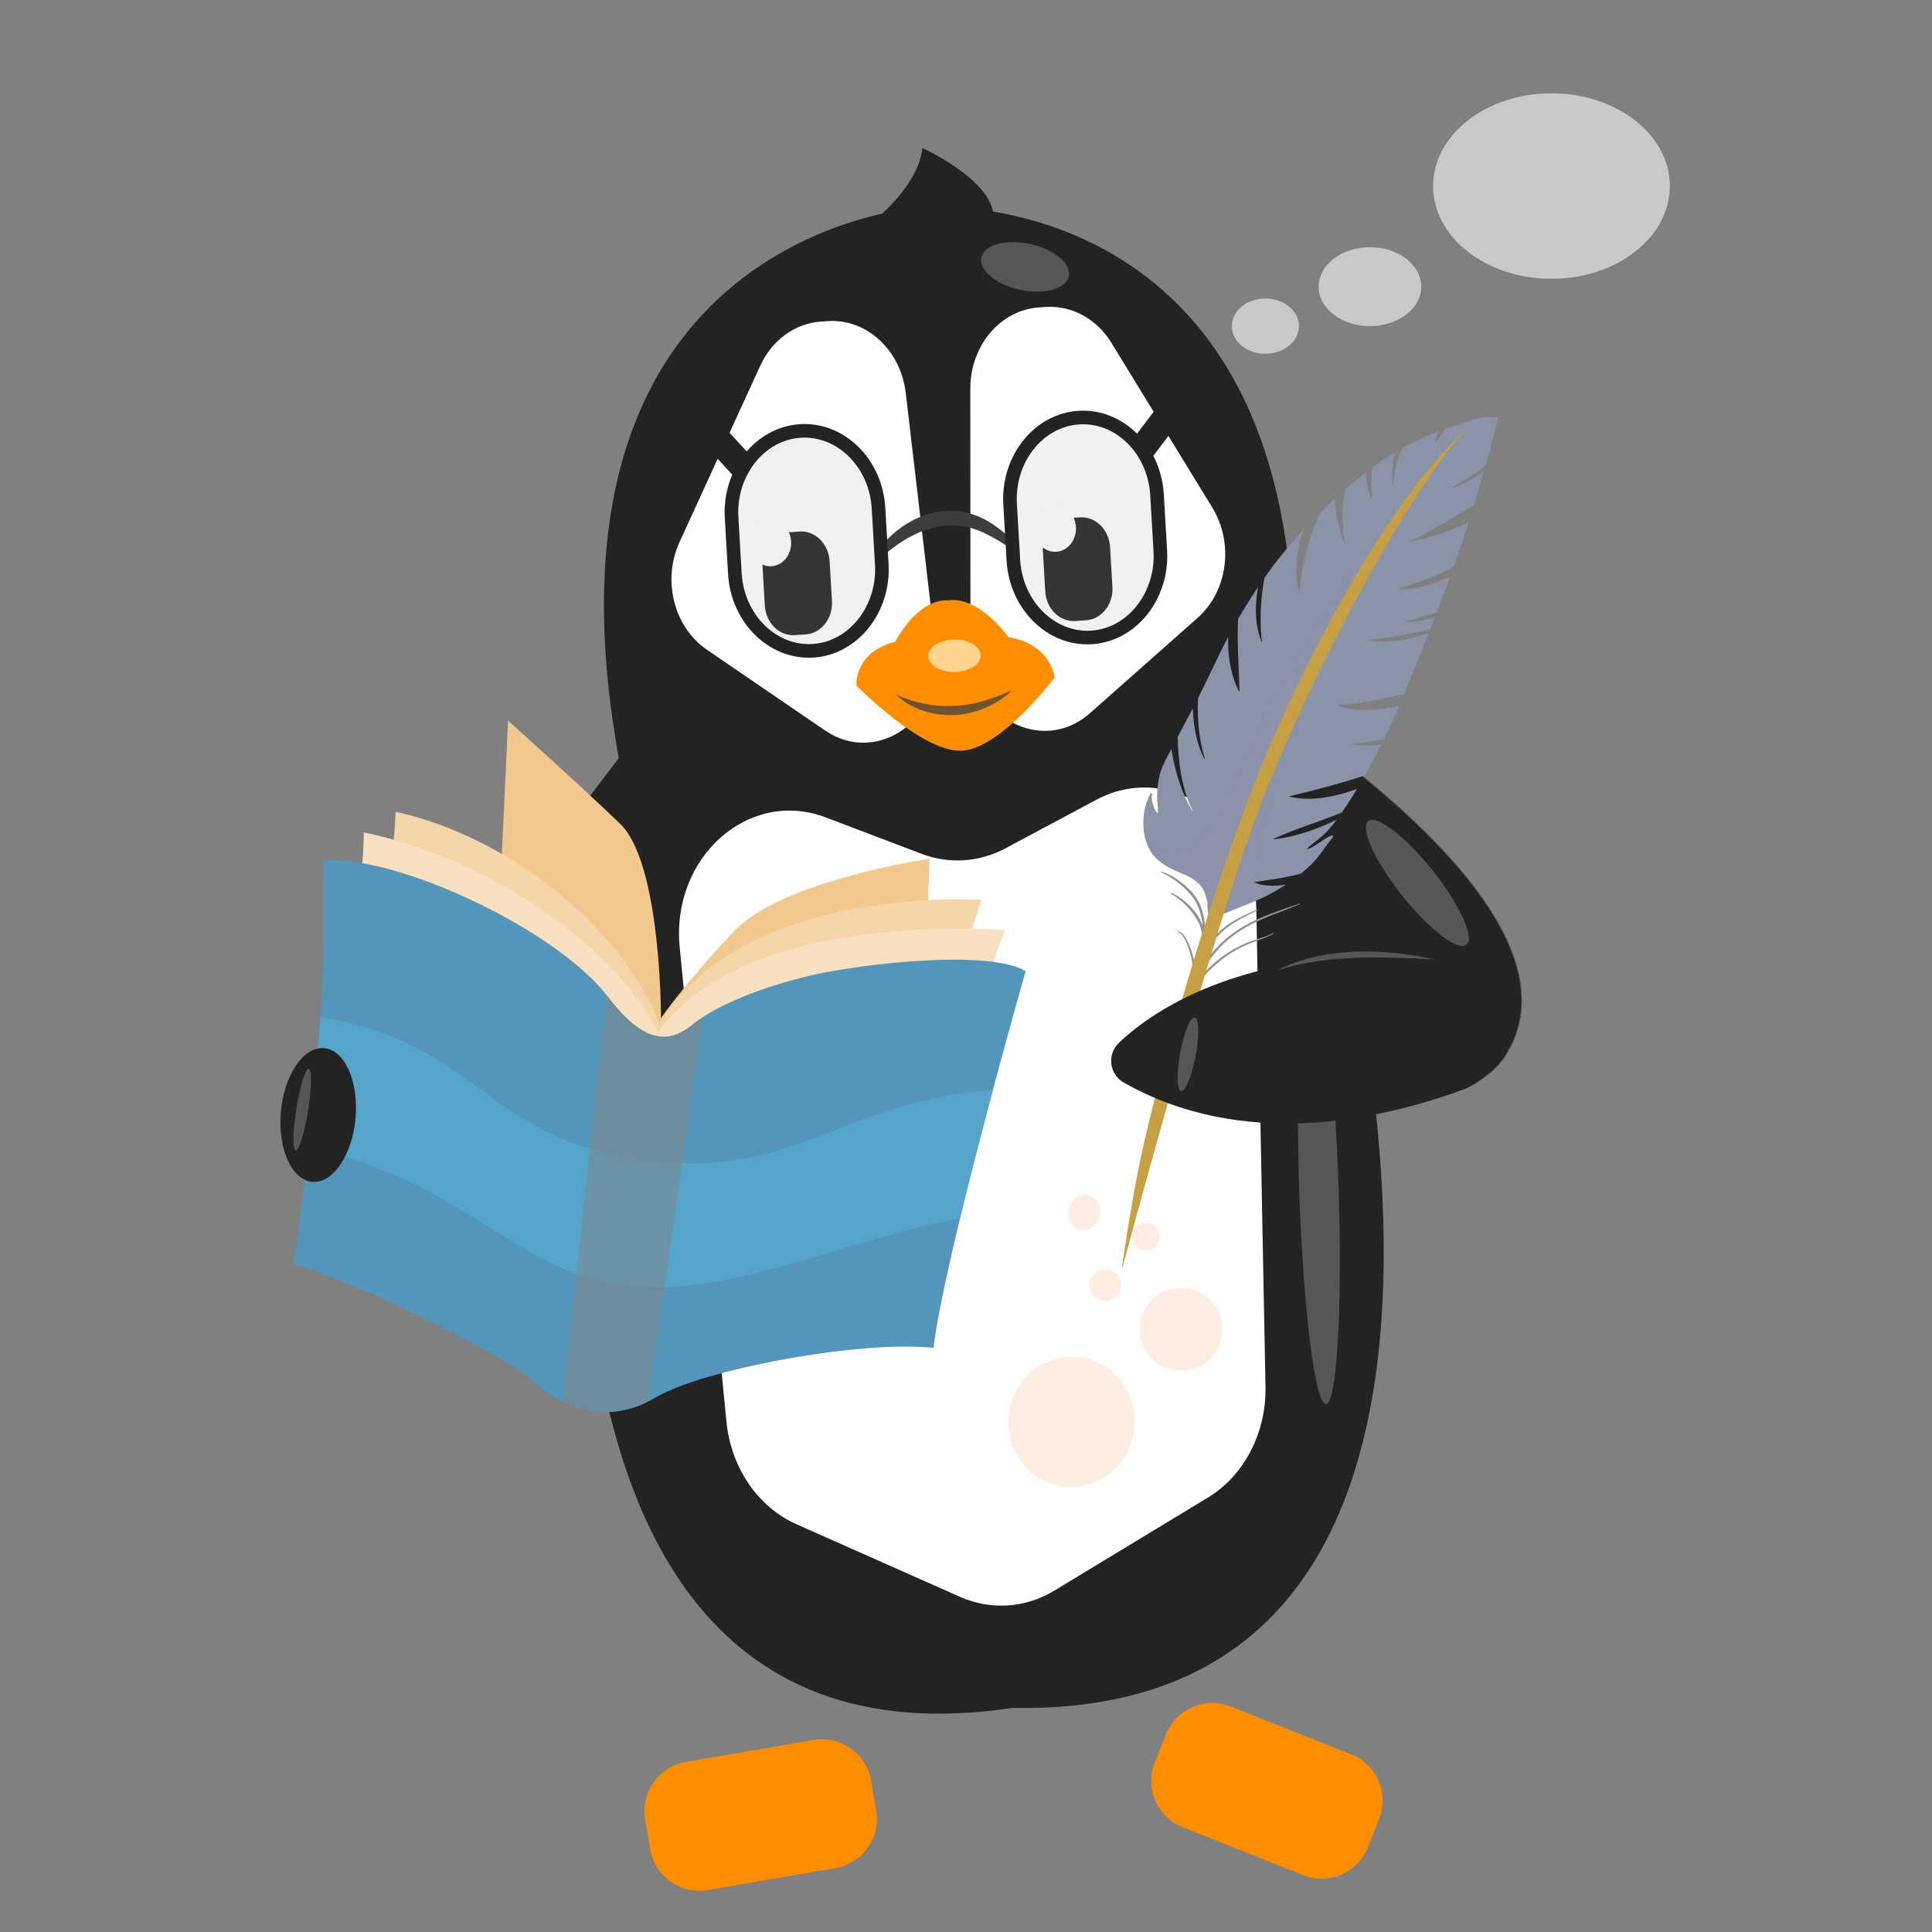
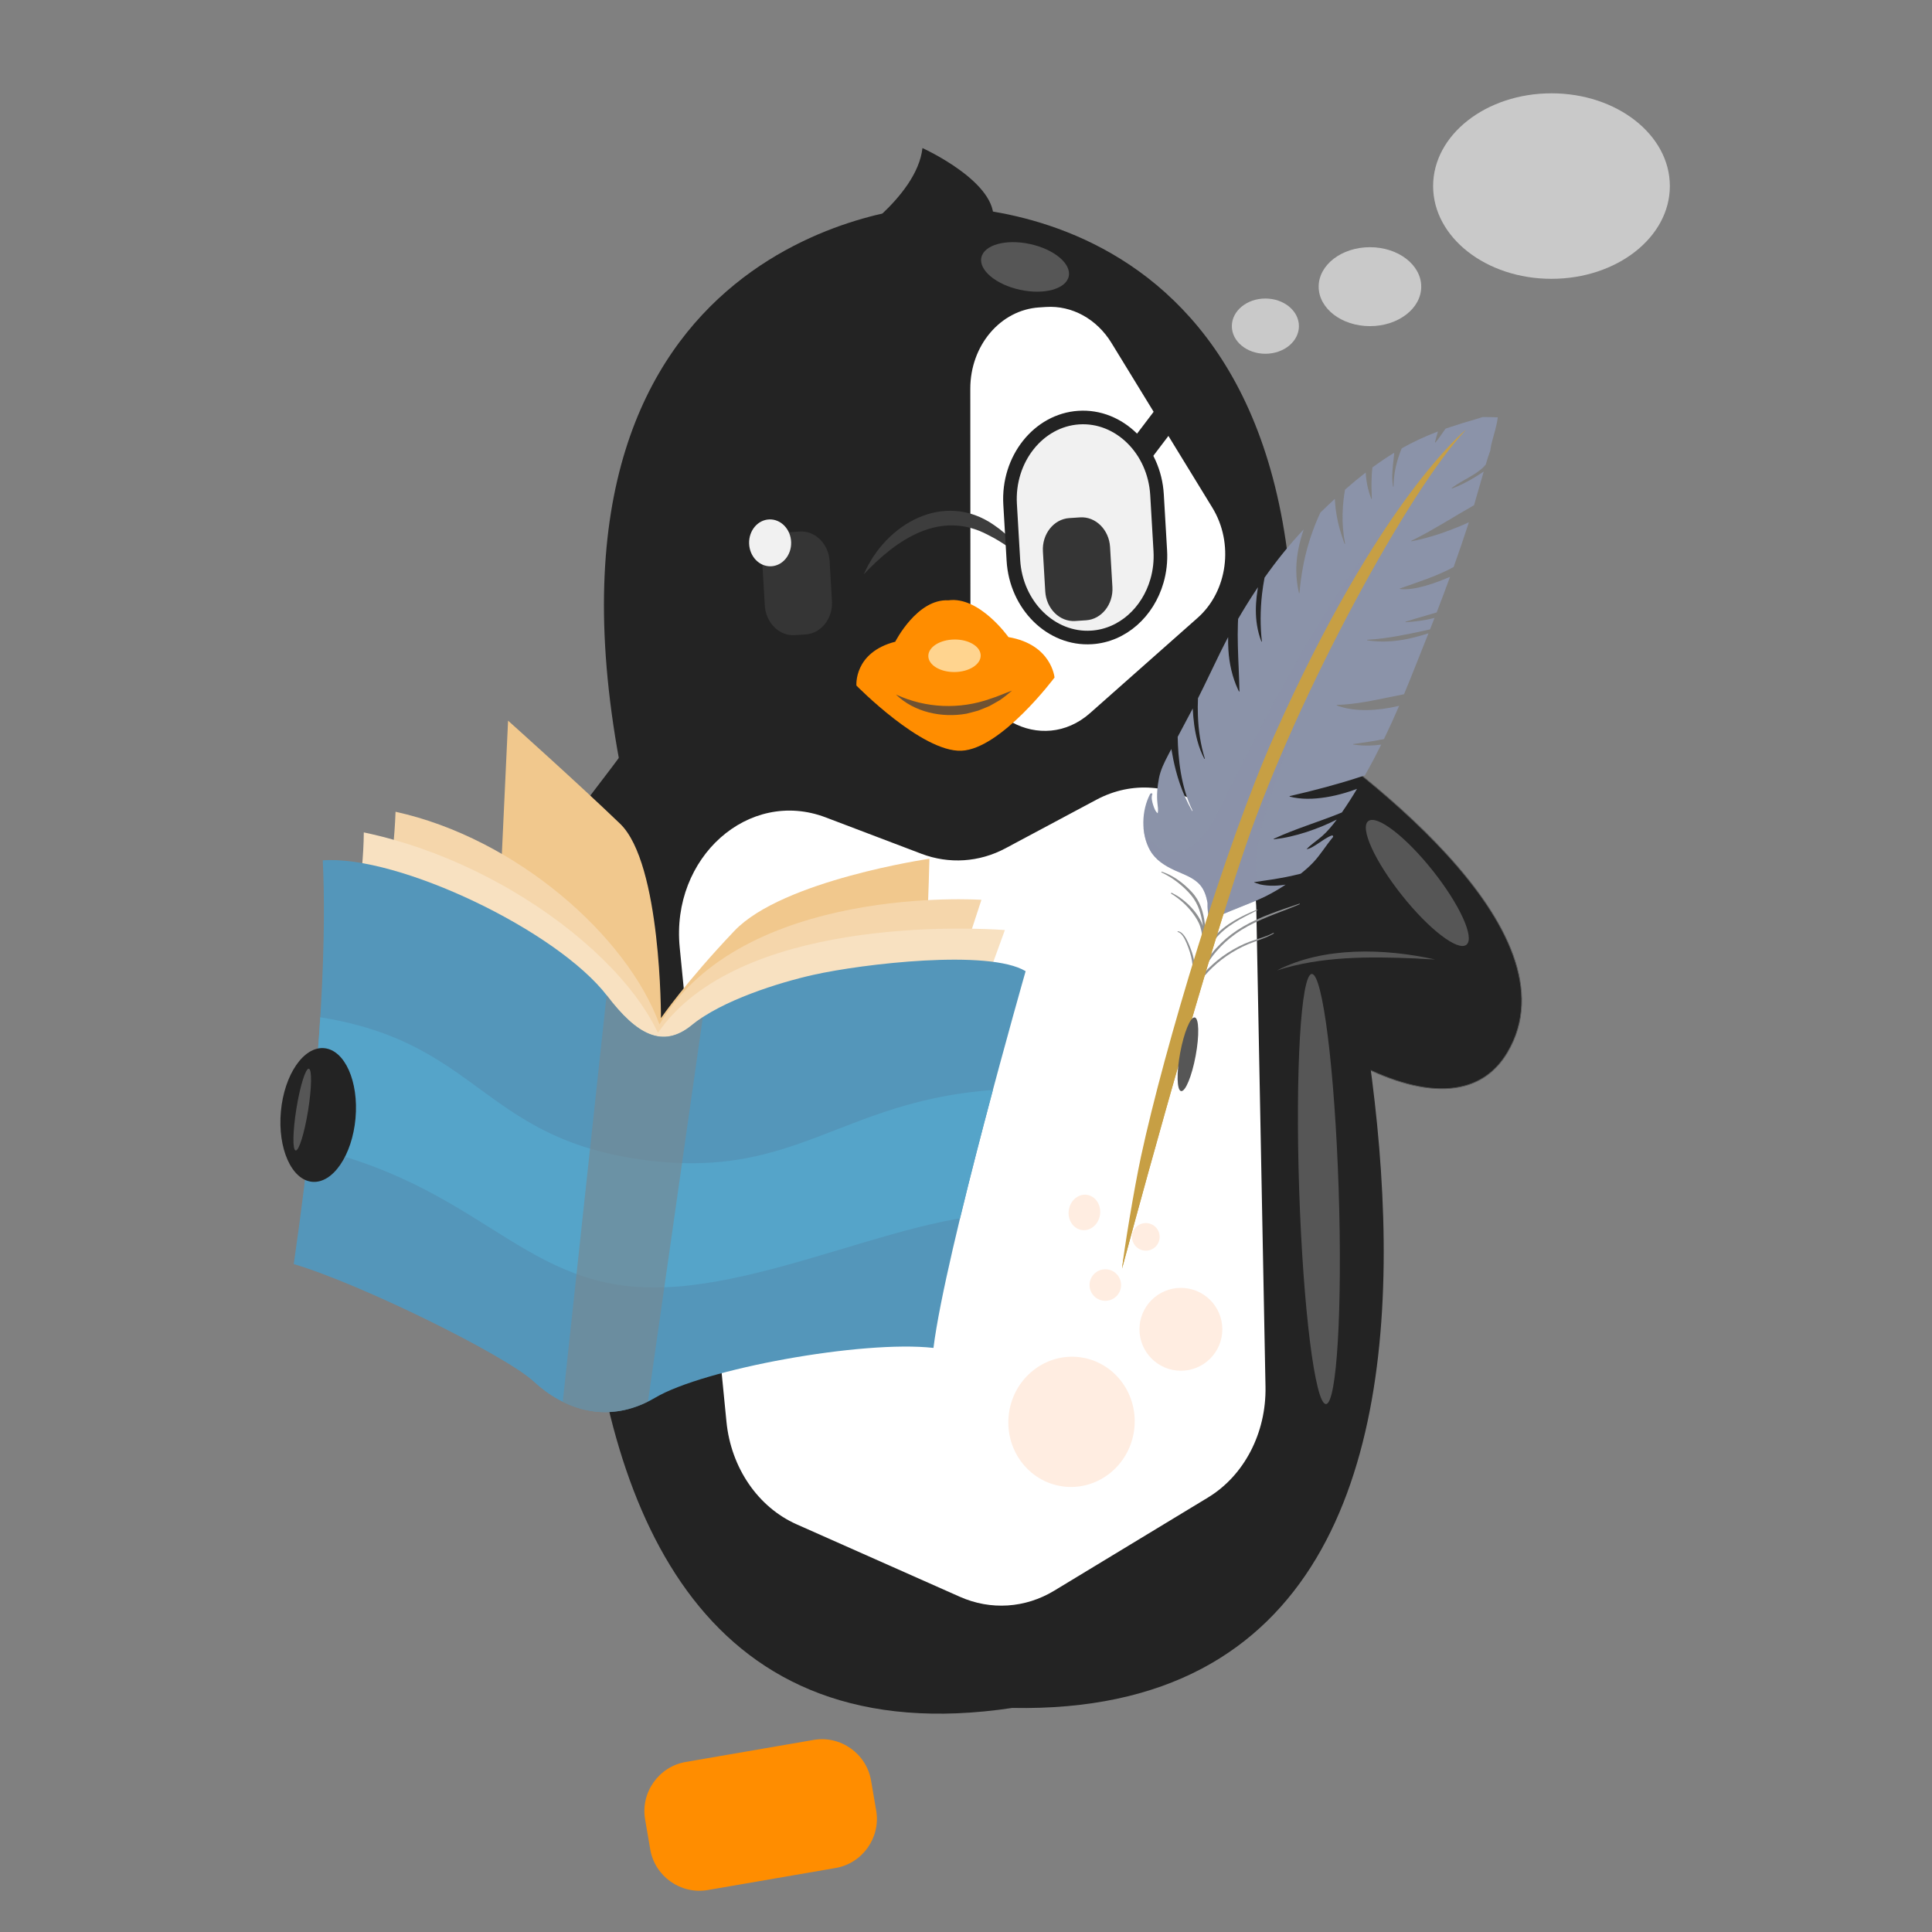
<svg xmlns="http://www.w3.org/2000/svg" xmlns:xlink="http://www.w3.org/1999/xlink" version="1.1" id="Шар_1" x="0px" y="0px" viewBox="0 0 512 512" style="enable-background:new 0 0 512 512;" xml:space="preserve">
  <rect x="0" y="0" width="512" height="512" fill="#808080" stroke="none" />
  <style type="text/css">
	.st0{fill:#161311;}
	.st1{fill:#232323;}
	.st2{fill:#232323;stroke:#565656;stroke-width:0.2;stroke-miterlimit:10;}
	.st3{fill:#FFFFFF;}
	.st4{fill:#3D3D3D;}
	.st5{fill:#F1F1F1;stroke:#232323;stroke-width:3.605;stroke-miterlimit:10;}
	.st6{fill:#353535;}
	.st7{fill:#F1F1F1;}
	.st8{fill:#565656;}
	.st9{fill:#F1F1F1;stroke:#232323;stroke-width:6.987;stroke-miterlimit:10;}
	.st10{fill:#FF8D00;}
	.st11{fill:#FFD48F;}
	.st12{fill:#FFEDE1;}
	.st13{fill:#705232;}
	.st14{fill:#F1C88D;}
	.st15{fill:#F5D6AB;}
	.st16{fill:#F8E1C1;}
	.st17{clip-path:url(#path39922_00000111174513176563160660000007165661051715788219_);fill:#55A4C9;}
	.st18{opacity:0.66;fill:#768892;}
	.st19{fill:#8B93A9;}
	.st20{opacity:0.54;fill:#8B93A9;}
	.st21{fill:#8E9092;}
	.st22{fill:#C79F44;}
	.st23{fill:#C9C9C9;}
</style>
  <g>
    <path class="st0" d="M184.23,8" />
    <g>
      <path class="st1" d="M239.82,238.57c-0.12,0.07-0.24,0.16-0.36,0.23c-5.05,3.24-9.98,6.35-14.79,9.32h-0.01    c-13.66,8.44-26.36,15.79-38.18,22.2c-7.4,4.03-14.46,7.68-21.18,10.98c-2.16,1.07-4.3,2.1-6.39,3.1    c-0.02,0.01-0.05,0.03-0.07,0.03c-0.4,0.2-0.78,0.38-1.17,0.55h-0.01l-42.76-24.82c1.08-1.15,2.14-2.31,3.2-3.47    c5.08-5.54,9.99-11.14,14.63-16.59v-0.01c1.21-1.42,2.39-2.81,3.57-4.21c1.5-1.78,2.95-3.53,4.37-5.26    c6.13-7.45,11.57-14.35,16.05-20.15v-0.01c8.04-10.43,12.93-17.3,12.93-17.3l58.66,37.96L239.82,238.57z" />
      <g>
        <line class="st1" x1="256.73" y1="235.27" x2="361.47" y2="282.77" />
      </g>
      <path class="st2" d="M315.43,183.54c6.8-1.75,14.02-0.55,19.88,3.32c23.92,15.81,83.53,59.61,64.14,92.1    c-2.82,4.73-6.7,7.56-11.3,8.8c-26.07,7.05-75.49-36.52-89.6-70.93C292.87,202.97,300.91,187.28,315.43,183.54L315.43,183.54z" />
      <path class="st1" d="M268.26,452.62C106.3,476.94,164.18,201.93,164.18,201.93C138,60.55,244.87,54.84,244.89,54.83    c0,0,106.73-8.19,97.3,135.51C342.19,190.35,431.83,455.75,268.26,452.62" />
      <g>
-         <path class="st3" d="M218.58,193.54l-31.25-21.36c-8.72-5.96-11.89-18.37-7.27-28.47l21.41-46.78     c3.12-6.81,9.24-11.26,16.12-11.71l1.82-0.12c10.26-0.67,19.28,7.65,20.62,19.02l8.01,68.26     C250.16,190.47,232.56,203.11,218.58,193.54z" />
-       </g>
+         </g>
      <g>
        <path class="st3" d="M288.89,188.97l28.51-25.25c7.96-7.05,9.65-19.77,3.88-29.19l-26.73-43.65c-3.89-6.36-10.49-9.98-17.36-9.53     l-1.82,0.12c-10.26,0.67-18.24,10.1-18.23,21.55l0.04,68.77C257.19,190.01,276.13,200.27,288.89,188.97z" />
      </g>
      <g>
        <path class="st4" d="M228.92,152.19c5.74-13.34,21.23-22.28,34.5-13.05c3.88,2.63,6.96,6.08,9.24,9.96     c-3.5-2.81-7-5.47-10.78-7.32C249.25,135.01,237.72,142.84,228.92,152.19L228.92,152.19z" />
      </g>
-       <path class="st5" d="M215.49,172.46L215.49,172.46c-10.71,0.7-20.04-8.49-20.74-20.42l-0.87-14.87    c-0.7-11.93,7.49-22.26,18.19-22.96h0c10.71-0.7,20.04,8.49,20.74,20.42l0.87,14.87c0.16,2.79-0.16,5.5-0.89,8.01    C230.42,165.74,223.69,171.93,215.49,172.46z" />
      <path class="st5" d="M289.3,168.92L289.3,168.92c-10.71,0.7-20.04-8.49-20.74-20.42l-0.87-14.87    c-0.7-11.93,7.49-22.26,18.19-22.96l0,0c10.71-0.7,20.04,8.49,20.74,20.42l0.87,14.87c0.16,2.79-0.16,5.5-0.89,8.01    C304.23,162.2,297.51,168.39,289.3,168.92z" />
      <g>
        <path class="st6" d="M287.83,164.38l-2.89,0.19c-4.1,0.27-7.67-3.26-7.94-7.85l-0.62-10.6c-0.27-4.58,2.87-8.55,6.97-8.82     l2.89-0.19c4.1-0.27,7.67,3.26,7.94,7.85l0.62,10.6C295.07,160.15,291.93,164.12,287.83,164.38z" />
-         <ellipse transform="matrix(1 -0.033 0.033 1 -4.422 9.192)" class="st7" cx="279.37" cy="140.05" rx="5.57" ry="6.21" />
      </g>
      <g>
        <path class="st6" d="M213.51,168.13l-2.89,0.19c-4.1,0.27-7.67-3.26-7.94-7.85l-0.62-10.6c-0.27-4.58,2.87-8.55,6.97-8.82     l2.89-0.19c4.1-0.27,7.67,3.26,7.94,7.85l0.62,10.6C220.74,163.89,217.61,167.86,213.51,168.13z" />
        <ellipse transform="matrix(1 -0.033 0.033 1 -4.586 6.732)" class="st7" cx="203.93" cy="143.86" rx="5.57" ry="6.21" />
      </g>
      <path class="st3" d="M254.39,423.17c8.16,3.62,17.32,3.03,25-1.63c11.47-6.95,28.41-17.21,40.72-24.67    c9.62-5.83,15.49-17.14,15.26-29.37l-2.43-126.36c-0.46-23.98-23.07-39.53-42.43-29.18l-24.05,12.85    c-6.95,3.71-14.94,4.23-22.27,1.45c-6.89-2.62-16.02-6.08-25.37-9.64c-20.42-7.76-41.05,10.61-38.69,34.46l12.39,125.71    c1.2,12.17,8.36,22.63,18.59,27.17L254.39,423.17" />
      <ellipse transform="matrix(0.211 -0.977 0.977 0.211 145.291 321.35)" class="st8" cx="271.77" cy="70.64" rx="6.21" ry="11.85" />
      <line class="st9" x1="302.52" y1="119.13" x2="312.01" y2="106.63" />
      <line class="st9" x1="197.32" y1="124.17" x2="186.68" y2="112.63" />
      <path class="st1" d="M223.69,64.61c0,0,19.31-12.1,20.77-25.37c0,0,20.33,9.18,18.73,19.42    C261.58,68.89,223.69,64.61,223.69,64.61z" />
      <g>
        <path class="st10" d="M251.35,159.09c-8.32-0.46-14.1,10.97-14.1,10.97c-11.04,2.85-10.29,11.62-10.29,11.62     s17.33,17.7,27.83,17.27c10.5-0.43,24.67-19.4,24.67-19.4s-0.76-8.77-12.21-10.71C267.25,168.84,259.54,157.95,251.35,159.09" />
      </g>
      <ellipse transform="matrix(1 -0.012 0.012 1 -2.069 3.051)" class="st11" cx="252.94" cy="173.77" rx="6.94" ry="4.31" />
      <ellipse transform="matrix(1 -0.033 0.033 1 -10.096 11.565)" class="st8" cx="349.22" cy="315.06" rx="5.23" ry="56.99" />
      <g>
        <path class="st6" d="M168.73,226.83c-6.49,14.93-9.75,30.87-10.71,47.08C155.56,257.88,159.26,240.1,168.73,226.83L168.73,226.83     z" />
      </g>
      <ellipse transform="matrix(0.137 -0.991 0.991 0.137 -128.264 606.346)" class="st12" cx="283.71" cy="376.75" rx="17.26" ry="16.73" />
      <circle class="st12" cx="312.95" cy="352.28" r="10.98" />
      <circle class="st12" cx="292.92" cy="340.55" r="4.18" />
      <circle class="st12" cx="303.66" cy="327.78" r="3.66" />
      <ellipse transform="matrix(0.137 -0.991 0.991 0.137 -70.349 561.84)" class="st12" cx="287.13" cy="321.28" rx="4.71" ry="4.18" />
      <g>
        <path class="st13" d="M237.44,184.05c7.89,3.67,16.91,4.02,25.04,1.12c1.91-0.58,3.82-1.47,5.71-2.15     c-1.04,0.9-2.12,1.78-3.28,2.56c-0.67,0.37-2.08,1.22-2.74,1.55c-0.95,0.39-1.98,0.83-2.94,1.19c-0.73,0.18-2.37,0.67-3.08,0.81     C249.64,190.31,242.25,188.76,237.44,184.05L237.44,184.05z" />
      </g>
      <path class="st10" d="M187.56,500.88l33.88-5.84c7.14-1.23,11.99-8.08,10.76-15.23l-1.36-7.94c-1.23-7.16-8.09-12.01-15.24-10.77    l-33.88,5.84c-7.14,1.23-11.99,8.08-10.76,15.23l1.36,7.94C173.54,497.26,180.4,502.11,187.56,500.88z" />
-       <path class="st10" d="M313.42,484.24l31.96,12.68c6.74,2.67,14.44-0.65,17.12-7.39l2.98-7.48c2.68-6.75-0.64-14.46-7.4-17.14    l-31.96-12.68c-6.74-2.67-14.44,0.65-17.12,7.39l-2.98,7.48C303.34,473.85,306.67,481.57,313.42,484.24z" />
      <g>
        <path class="st1" d="M268.26,452.62" />
      </g>
      <g>
        <path class="st3" d="M254.39,423.17" />
      </g>
      <g id="g53033" transform="matrix(-1.098,0.027,-0.023,-0.938,804.217,548.744)">
        <path id="path44130" class="st14" d="M501.4,342.28c-0.19,1.21-0.76,14.53-0.76,14.53s35.52-5.03,47.45-18.99     s18.25-24.14,18.25-24.14s-1.03,43.64,8.7,55.15c9.72,11.51,26.42,29.89,26.42,29.89l3.61-59.34l-32.34-42.12l-16.99,0.65     L501.4,342.28z" />
        <path id="path43571" class="st15" d="M494.34,325.03l-6,19.82c0,0,57.58,6.24,78.4-32.94c7.28,25.19,33.44,53.55,62.4,61.87     c0.72-14.59,4-32.55,4-32.55l-63.77-53.32L494.34,325.03z" />
        <path class="st16" d="M482.86,336.15l5.93-17.72l70.58-26.77l9.93-3.77l0.04,0.03l0.39,0.27l12.26,8.8l0.94,0.68l0.01,0     l38.39,27.54l18.97,13.63c0,0-3.03,16.14-3.38,29.33c-2.42-0.67-4.82-1.43-7.19-2.3c-8.96-3.24-17.59-7.83-25.48-13.25     c-1-0.67-1.97-1.37-2.94-2.08c-16.22-11.84-28.92-27.08-34.15-41.01c-9.94,16.03-28.72,22.92-46.05,25.7l-0.01,0     c-4.42,0.71-8.74,1.15-12.8,1.41c-6.89,0.44-13.01,0.35-17.52,0.12C485.87,336.52,482.86,336.15,482.86,336.15z" />
        <g>
          <defs>
            <path id="path39922_00000060030482491862040710000001340006715220683138_" d="M478.1,324.39c0,0,20.99-78.57,24.46-105.73       c17.25,2.75,55.54-4.36,67.39-12.11c11.85-7.74,22.48-2.31,29.21,5.37c6.73,7.68,41.36,28.89,57.21,34.85       c-8.59,59.13-9.77,95.63-9.39,113.8c-18.19,1.03-56.1-21.39-67.84-40.31c-6.81-10.98-13.01-15.41-20.27-8.73       c-7.26,6.68-21.2,11.37-29.55,13.3C517.26,327.63,486.79,330.9,478.1,324.39L478.1,324.39z" />
          </defs>
          <use xlink:href="#path39922_00000060030482491862040710000001340006715220683138_" style="overflow:visible;fill:#5496BA;" />
          <clipPath id="path39922_00000085216578746078396290000007338512961764617397_">
            <use xlink:href="#path39922_00000060030482491862040710000001340006715220683138_" style="overflow:visible;" />
          </clipPath>
          <path style="clip-path:url(#path39922_00000085216578746078396290000007338512961764617397_);fill:#55A4C9;" d="M669.13,283.5      c-53.47-8.18-62.73-40.6-93.56-45.32c-30.84-4.72-72.51,22.67-97.29,16.99l-10.32,35.32c53.28,5.83,61.39-24.91,104.11-16.6      c42.72,8.31,37.98,41.05,92.22,44.47C718.53,321.77,669.13,283.5,669.13,283.5z" />
        </g>
        <path id="path41833" class="st18" d="M579.32,320.52c-0.06-0.09-0.12-0.17-0.17-0.26c-6.81-10.98-13.01-15.41-20.27-8.73     c-0.81,0.74-1.71,1.46-2.66,2.15l15.52-108.2c7.69-4.22,14.8-3.02,20.56,0.54L579.32,320.52z" />
      </g>
      <ellipse transform="matrix(0.089 -0.996 0.996 0.089 -217.581 353.2)" class="st1" cx="84.36" cy="295.58" rx="17.78" ry="9.93" />
      <ellipse transform="matrix(0.159 -0.987 0.987 0.159 -222.847 326.434)" class="st8" cx="80.17" cy="294.02" rx="10.98" ry="1.57" />
      <g>
        <path class="st19" d="M392.92,110.52c-0.56,0.18-1.13,0.37-1.69,0.53c-2.37,0.68-4.73,1.39-7.06,2.18     c-0.36,0.12-0.72,0.25-1.08,0.37c-0.1,0.14-0.2,0.28-0.3,0.42c-0.77,1.09-1.52,2.22-2.38,3.24c-0.05,0.06-0.14,0-0.12-0.07     c0.13-0.51,0.26-1.02,0.4-1.53c0.12-0.44,0.25-0.88,0.38-1.32c-3.31,1.26-6.52,2.73-9.61,4.48c-0.36,0.88-0.68,1.78-0.97,2.7     c-0.37,1.2-0.67,2.43-0.87,3.67c-0.2,1.23-0.31,2.47-0.31,3.72c0,0.08-0.13,0.1-0.14,0.02c-0.12-0.71-0.19-1.42-0.21-2.14     c-0.03-1.27,0.08-2.54,0.21-3.8c0.11-1,0.24-2.01,0.32-3.01c-1.99,1.21-3.91,2.52-5.78,3.89c-0.09,0.74-0.15,1.49-0.19,2.23     c-0.06,1.07-0.07,2.14-0.06,3.21c0.01,0.95,0.05,1.9,0.09,2.86c0,0.09-0.11,0.09-0.14,0.02c-0.35-0.88-0.64-1.79-0.86-2.71     c-0.34-1.39-0.55-2.82-0.63-4.25c-1.87,1.45-3.69,2.96-5.47,4.53c-0.15,0.82-0.27,1.65-0.37,2.48c-0.16,1.3-0.25,2.61-0.28,3.92     c-0.03,1.31,0,2.62,0.11,3.93c0.11,1.33,0.29,2.65,0.55,3.96c0.02,0.09-0.11,0.12-0.14,0.04c-0.05-0.14-0.1-0.27-0.15-0.41     c-0.41-1.12-0.79-2.27-1.11-3.42c-0.33-1.18-0.61-2.37-0.82-3.58c-0.22-1.22-0.37-2.45-0.45-3.68c-0.02-0.27-0.03-0.53-0.04-0.8     c-1.3,1.2-2.58,2.41-3.84,3.64c-0.28,0.59-0.54,1.19-0.8,1.79c-0.87,2.04-1.63,4.13-2.27,6.26c-0.64,2.13-1.16,4.29-1.56,6.48     c-0.41,2.23-0.71,4.49-0.9,6.75c-0.01,0.08-0.12,0.1-0.14,0.02c-0.44-1.86-0.68-3.76-0.71-5.67c-0.05-3.29,0.54-6.55,1.49-9.69     c0.15-0.5,0.31-1,0.48-1.49c-3.77,4-7.21,8.3-10.38,12.79c-0.27,1.42-0.49,2.85-0.66,4.28c-0.25,2.17-0.37,4.35-0.38,6.53     c0,2.03,0.1,4.06,0.33,6.08c0.01,0.09-0.12,0.09-0.14,0.02c-0.53-1.4-0.92-2.84-1.15-4.32c-0.41-2.55-0.37-5.14-0.08-7.69     c0.09-0.79,0.2-1.58,0.33-2.37c-1.01,1.5-1.99,3.02-2.94,4.55c-0.79,1.27-1.56,2.56-2.31,3.85c-0.02,0.41-0.04,0.82-0.06,1.23     c-0.07,1.99-0.06,3.97-0.01,5.96c0.05,1.99,0.13,3.98,0.22,5.98c0.08,2.01,0.16,4.01,0.2,6.02c0,0.07-0.1,0.1-0.13,0.04     c-0.1-0.2-0.2-0.4-0.29-0.6c-0.75-1.61-1.31-3.3-1.72-5.02c-0.42-1.77-0.68-3.58-0.79-5.4c-0.07-1.13-0.09-2.25-0.07-3.38     c-0.73,1.38-1.44,2.77-2.13,4.17c-1.97,4-3.85,8.06-5.86,12.04c-0.07,1.52-0.08,3.04-0.02,4.56c0.07,1.96,0.24,3.92,0.55,5.85     c0.3,1.88,0.71,3.74,1.28,5.55c0.02,0.08-0.09,0.13-0.13,0.06c-0.79-1.51-1.4-3.11-1.84-4.76c-0.76-2.79-1.08-5.68-1.23-8.56     c-1.32,2.52-2.66,5.02-3.99,7.53c0.03,1.47,0.09,2.94,0.21,4.4c0.14,1.75,0.35,3.5,0.65,5.24c0.3,1.71,0.69,3.4,1.19,5.07     c0.5,1.65,1.12,3.27,1.88,4.82c0.04,0.08-0.08,0.15-0.12,0.07c-0.7-1.24-1.34-2.51-1.91-3.81c-0.98-2.22-1.77-4.53-2.38-6.88     c-0.49-1.88-0.88-3.78-1.2-5.7c-0.28,0.54-0.57,1.07-0.85,1.61c-1.03,1.98-2.02,3.96-2.44,6.17c-0.41,2.16-0.64,4.44-0.39,6.63     c0.1,0.85,0.25,1.77,0.07,2.62c-0.64-0.46-0.99-1.52-1.2-2.17c-0.26-0.83-0.58-1.98-0.24-2.84c0.15-0.37-0.45-0.34-0.58-0.08     c-2.3,4.4-2.47,10.5-0.03,14.88c1.43,2.57,3.92,4.12,6.51,5.32c2.37,1.09,5.16,1.94,6.88,4.03c1.07,1.31,1.56,2.95,1.87,4.62     c-0.02,1.45,0.03,2.93,0.53,4.31c0.07,0.19,0.29,0.23,0.46,0.14c4.67-2.4,9.72-3.92,14.43-6.23c1.82-0.9,3.58-1.93,5.27-3.06     c-0.38,0.06-0.76,0.11-1.14,0.15c-1.25,0.14-2.52,0.18-3.78,0.07c-1.15-0.1-2.3-0.33-3.37-0.76c-0.06-0.02-0.08-0.13,0-0.14     c0.17-0.02,0.33-0.05,0.5-0.07c1.31-0.19,2.62-0.38,3.93-0.58c1.32-0.21,2.64-0.43,3.95-0.69c1.31-0.26,2.61-0.55,3.9-0.88     c1.18-0.93,2.31-1.92,3.33-3c1.93-2.04,3.36-4.48,5.16-6.62c0.25-0.3,0.04-0.62-0.34-0.48c-1.27,0.49-2.38,1.33-3.51,2.07     c-0.9,0.58-1.98,1.37-3.09,1.54c1.23-1.33,2.8-2.29,4.15-3.49c1.45-1.28,2.7-2.82,3.86-4.37c-1.2,0.6-2.43,1.17-3.67,1.69     c-1.42,0.59-2.87,1.13-4.34,1.61c-1.44,0.47-2.9,0.87-4.38,1.21c-1.4,0.32-2.83,0.56-4.26,0.72c-0.07,0.01-0.1-0.1-0.04-0.13     c0.16-0.07,0.32-0.15,0.47-0.22c1.28-0.59,2.58-1.13,3.9-1.65c1.33-0.53,2.68-1.02,4.02-1.51c1.35-0.49,2.7-0.97,4.05-1.46     c1.36-0.49,2.71-0.99,4.06-1.52c0.51-0.2,1.03-0.41,1.54-0.62c1.41-2.03,2.75-4.13,4.02-6.26c-1.05,0.4-2.12,0.76-3.19,1.07     c-1.66,0.49-3.35,0.89-5.07,1.16c-1.65,0.26-3.32,0.42-4.99,0.4c-1.54-0.02-3.09-0.18-4.58-0.57c-0.07-0.02-0.07-0.12,0-0.14     c1.62-0.37,3.24-0.76,4.85-1.16c2.85-0.71,5.69-1.47,8.51-2.29c2.19-0.64,4.37-1.31,6.54-2.03c0.04-0.07,0.09-0.15,0.13-0.22     c1.48-2.6,2.88-5.26,4.21-7.94c-0.99,0.13-1.98,0.21-2.97,0.24c-1.47,0.04-2.95-0.03-4.4-0.26c-0.07-0.01-0.07-0.13,0-0.14     c0.6-0.09,1.2-0.17,1.81-0.26c2.1-0.3,4.21-0.62,6.29-1.05c1.41-2.91,2.74-5.85,4.02-8.82c-0.15,0.04-0.31,0.08-0.46,0.11     c-1.32,0.3-2.66,0.54-4,0.72c-1.38,0.18-2.77,0.29-4.16,0.3c-1.36,0.01-2.73-0.06-4.08-0.26c-1.3-0.19-2.58-0.5-3.81-0.96     c-0.07-0.03-0.07-0.14,0.02-0.14c1.33-0.04,2.65-0.15,3.97-0.3c2.35-0.27,4.67-0.69,6.99-1.16c2.28-0.45,4.55-0.94,6.83-1.38     c0.54-1.3,1.07-2.6,1.6-3.9c1.64-4.08,3.27-8.16,4.88-12.25c-1.29,0.42-2.59,0.8-3.9,1.12c-1.33,0.33-2.68,0.6-4.04,0.78     c-1.35,0.18-2.72,0.29-4.08,0.29c-1.41,0-2.82-0.11-4.21-0.33c-0.09-0.01-0.06-0.14,0.02-0.14c1.41-0.08,2.82-0.22,4.22-0.4     c2.48-0.32,4.93-0.77,7.38-1.27c1.68-0.34,3.35-0.71,5.02-1.08c0.4-1.01,0.79-2.03,1.19-3.04c-1.17,0.31-2.37,0.54-3.57,0.72     c-1.35,0.2-2.71,0.34-4.07,0.42c-0.09,0.01-0.09-0.12-0.02-0.14c0.77-0.26,1.54-0.5,2.32-0.73c1.41-0.43,2.83-0.83,4.25-1.24     c0.55-0.16,1.11-0.32,1.66-0.49c1.2-3.13,2.39-6.27,3.54-9.42c-0.96,0.4-1.92,0.79-2.89,1.16c-1.2,0.45-2.41,0.86-3.64,1.21     c-1.17,0.33-2.35,0.6-3.55,0.77c-1.06,0.14-2.13,0.21-3.19,0.08c-0.08-0.01-0.1-0.11-0.02-0.14c0.14-0.05,0.28-0.1,0.43-0.15     c1.17-0.41,2.35-0.82,3.52-1.23c1.18-0.41,2.35-0.83,3.51-1.27c1.17-0.45,2.34-0.91,3.48-1.42c1.12-0.5,2.23-1.03,3.3-1.62     c1.32-3.69,2.6-7.39,3.8-11.12c0.08-0.24,0.16-0.49,0.23-0.73c-1.01,0.46-2.03,0.9-3.06,1.32c-1.32,0.54-2.66,1.04-4.01,1.51     c-1.34,0.46-2.69,0.88-4.05,1.25c-1.34,0.37-2.69,0.69-4.06,0.95c-0.08,0.01-0.13-0.09-0.06-0.13c0.17-0.08,0.34-0.17,0.51-0.25     c1.38-0.69,2.74-1.41,4.09-2.16c1.34-0.75,2.67-1.52,3.99-2.3c1.32-0.78,2.64-1.57,3.96-2.36c1.31-0.78,2.62-1.54,3.95-2.29     c0.04-0.02,0.08-0.04,0.11-0.06c0.85-2.88,1.67-5.77,2.5-8.66c0.03-0.09,0.05-0.18,0.08-0.27c-1.14,0.77-2.31,1.5-3.51,2.18     c-1.57,0.89-3.2,1.69-4.9,2.31c-0.07,0.02-0.13-0.08-0.07-0.12c0.14-0.11,0.28-0.22,0.42-0.32c1.32-0.95,2.76-1.7,4.16-2.52     c1.41-0.82,2.84-1.69,3.98-2.87c0.15-0.16,0.3-0.32,0.44-0.49c0.37-1.24,0.76-2.49,1.21-3.71c0.01-0.05,0.01-0.1,0.02-0.14     c0.06-0.42,0.12-0.84,0.2-1.25c0.09-0.44,0.21-0.88,0.33-1.31c0.26-0.98,0.55-1.95,0.8-2.93c0.27-1.04,0.51-2.11,0.64-3.19     C395.59,110.53,394.26,110.53,392.92,110.52z" />
        <path class="st20" d="M333.53,234.21c-0.38-0.1-0.75-0.22-1.11-0.37c-0.06-0.02-0.08-0.13,0-0.14c0.17-0.02,0.33-0.05,0.5-0.07     c0.13-0.02,0.27-0.04,0.4-0.06c-0.09-0.32-0.17-0.65-0.23-0.97c-0.36-1.9-0.27-3.85-0.1-5.77c0.2-2.22,0.59-4.42,1.1-6.59     c1.05-4.5,2.59-8.87,4.03-13.25c2.96-9.02,6.18-17.93,9.95-26.65c1.91-4.41,4.01-8.72,6.09-13.05c2.05-4.27,4.08-8.55,6.22-12.76     c1.96-3.84,3.93-7.72,6.43-11.24c1.11-1.57,2.26-3.13,3.27-4.77c0.86-1.41,1.67-2.92,1.98-4.55c-0.83,0.95-1.65,1.91-2.47,2.87     c-7.08,8.43-13.4,17.49-19.18,26.85c-5.76,9.32-11.01,18.96-16.08,28.67c-2.54,4.88-5.04,9.78-7.54,14.68     c-1.67,3.28-3.16,6.67-4.97,9.88c-1.68,2.97-3.79,6.17-6.89,7.81c-2.7,1.43-6.18,1.19-8.6-0.71c-1.53-1.2-2.58-2.88-3.29-4.7     c0.16,2.12,0.72,4.18,1.71,5.95c1.43,2.57,3.92,4.12,6.51,5.32c2.37,1.09,5.16,1.94,6.88,4.03c1.07,1.31,1.56,2.95,1.87,4.62     c-0.02,1.45,0.03,2.93,0.53,4.31c0.07,0.19,0.29,0.23,0.46,0.14c4.67-2.4,9.72-3.92,14.43-6.23c0.18-0.09,0.36-0.18,0.53-0.27     C334.78,236.57,334,235.46,333.53,234.21z" />
        <path class="st21" d="M319.88,253.98c-0.09-0.71-0.2-1.41-0.27-2.12c-0.05-0.5-0.09-1.01-0.12-1.51     c0.03-1.42,0.01-2.85-0.08-4.27c-0.1-1.57-0.33-3.15-0.78-4.65c-0.44-1.49-1.1-2.91-2.04-4.14c-0.5-0.66-1.08-1.26-1.67-1.83     c-0.61-0.6-1.26-1.16-1.93-1.68c-0.76-0.59-1.56-1.13-2.41-1.59c-0.42-0.24-0.86-0.45-1.3-0.65c-0.44-0.2-0.91-0.35-1.36-0.53     c-0.1-0.04-0.24,0.14-0.12,0.19c0.4,0.16,0.77,0.38,1.15,0.58c0.37,0.2,0.74,0.41,1.1,0.63c0.71,0.44,1.39,0.92,2.05,1.43     c1.31,1.02,2.56,2.19,3.62,3.47c1.88,2.27,2.69,5.18,3.06,8.06c-0.4-1.19-1.03-2.29-1.77-3.3c-0.79-1.09-1.72-2.08-2.73-2.96     c-0.57-0.49-1.16-0.96-1.78-1.38c-0.63-0.42-1.29-0.76-1.95-1.12c-0.12-0.07-0.34,0.14-0.2,0.21c0.56,0.31,1.08,0.69,1.59,1.07     c0.53,0.4,1.05,0.82,1.55,1.27c0.99,0.89,1.89,1.88,2.68,2.95c0.78,1.07,1.51,2.21,1.92,3.49c0.42,1.3,0.55,2.67,0.65,4.02     c0.05,0.78,0.1,1.56,0.19,2.34c0.09,0.77,0.21,1.53,0.5,2.25C319.51,254.46,319.91,254.22,319.88,253.98z" />
        <path class="st21" d="M344.35,239.48c-2.54,0.88-5.1,1.7-7.61,2.67c-2.52,0.97-4.99,2.05-7.32,3.41     c-2.15,1.25-4.14,2.74-5.91,4.48c-1.76,1.72-3.33,3.68-4.52,5.83c-1.16,2.09-2.03,4.41-2.17,6.81c-0.02,0.29-0.01,0.57,0.02,0.85     c0.01,0.11,0.16,0.12,0.24,0.09c0.11-0.04,0.19-0.13,0.21-0.24c0.1-0.59,0.16-1.18,0.26-1.77c0.1-0.56,0.23-1.12,0.39-1.67     c0.32-1.13,0.77-2.22,1.31-3.26c1.11-2.14,2.56-4.07,4.23-5.8c1.65-1.71,3.52-3.19,5.53-4.45c2.24-1.39,4.64-2.5,7.07-3.5     c2.46-1.01,4.96-1.89,7.41-2.91c0.3-0.13,0.6-0.25,0.9-0.38C344.51,239.6,344.49,239.43,344.35,239.48z" />
        <path class="st21" d="M333.13,241.05c-2.07,0.85-4.1,1.78-6.03,2.92c-1.95,1.16-3.82,2.54-5.27,4.29c-0.8,0.97-1.5,2.03-1.9,3.23     c-0.05,0.14,0.04,0.26,0.19,0.27c0.17,0.01,0.31-0.12,0.37-0.26c0.43-0.95,0.96-1.87,1.61-2.69c0.66-0.84,1.43-1.6,2.25-2.29     c1.71-1.44,3.64-2.6,5.62-3.64c1.06-0.56,2.13-1.11,3.21-1.64C333.31,241.18,333.29,240.98,333.13,241.05z" />
        <path class="st21" d="M337.44,247.23c-1.93,1.06-4.11,1.54-6.17,2.29c-2.1,0.76-4.11,1.84-5.99,3.05     c-1.85,1.19-3.54,2.59-5.1,4.14c-1.45,1.45-2.78,3.04-3.81,4.82c-1.02,1.75-1.77,3.71-1.9,5.74c-0.02,0.25,0,0.49,0.04,0.73     c0.02,0.11,0.17,0.12,0.25,0.1c0.12-0.04,0.2-0.13,0.22-0.25c0.1-0.5,0.15-1.01,0.24-1.51c0.09-0.48,0.2-0.95,0.34-1.42     c0.28-0.93,0.66-1.83,1.12-2.69c0.94-1.76,2.2-3.33,3.57-4.77c1.46-1.53,3.06-2.9,4.8-4.1c1.8-1.23,3.74-2.32,5.75-3.16     c2.01-0.83,4.1-1.42,6.04-2.41c0.23-0.12,0.45-0.24,0.67-0.37C337.65,247.34,337.58,247.15,337.44,247.23z" />
        <path class="st21" d="M316.48,254.92c-0.15-1.11-0.45-2.2-0.85-3.25c-0.49-1.28-0.98-2.6-1.8-3.71c-0.4-0.54-0.93-1.07-1.63-1.17     c-0.1-0.01-0.22,0.18-0.1,0.2c0.59,0.11,1.03,0.6,1.36,1.07c0.41,0.58,0.73,1.24,1,1.9c0.63,1.52,1.17,3.1,1.44,4.72     c0.1,0.6,0.15,1.2,0.15,1.81c0,0.6-0.07,1.21-0.06,1.81c0,0.24,0.34,0.12,0.39-0.04c0.17-0.53,0.21-1.12,0.22-1.68     C316.6,256.02,316.56,255.47,316.48,254.92z" />
        <path class="st22" d="M388.47,113.9c0,0-22.92,18.36-50.8,81.09c-13.15,29.59-29.06,82.64-35.28,111.43     c-1.83,8.49-4.57,25.09-5.03,29.76c0,0,20.09-75.13,32.83-112.29C343.99,183.64,373.71,129.29,388.47,113.9z" />
        <path class="st22" d="M388.47,113.9c0,0-20.42,17.11-48.3,79.84c-13.15,29.59-29.37,81.25-35.59,110.04     c-1.83,8.49-6.77,27.72-7.23,32.4c0,0,20.09-75.13,32.83-112.29C343.99,183.64,373.71,129.29,388.47,113.9z" />
      </g>
-       <path class="st1" d="M387.44,288.87c-22.89,8.33-58.53,15.69-89.64-1.99c-3.87-2.2-4.48-7.49-1.25-10.55    c9.96-9.43,34.85-25.89,85.57-23.1c4.93,0.27,9.55,2.52,12.81,6.23l0,0C403.47,269.17,399.6,284.45,387.44,288.87z" />
      <ellipse transform="matrix(0.783 -0.622 0.622 0.783 -63.964 284.485)" class="st8" cx="375.6" cy="233.88" rx="5.23" ry="20.92" />
      <g>
        <path class="st8" d="M338.39,257.18c12.37-6.4,28.62-5.86,41.92-2.91c-1.78-0.05-3.55-0.17-5.31-0.28     C362.79,253.49,350.13,253.39,338.39,257.18L338.39,257.18z" />
      </g>
      <ellipse transform="matrix(0.182 -0.983 0.983 0.182 -17.14 538.141)" class="st8" cx="314.95" cy="279.38" rx="9.93" ry="2.09" />
    </g>
    <ellipse class="st23" cx="335.34" cy="86.43" rx="8.89" ry="7.32" />
    <ellipse class="st23" cx="363.05" cy="75.97" rx="13.59" ry="10.46" />
    <ellipse class="st23" cx="411.16" cy="49.31" rx="31.37" ry="24.58" />
  </g>
</svg>